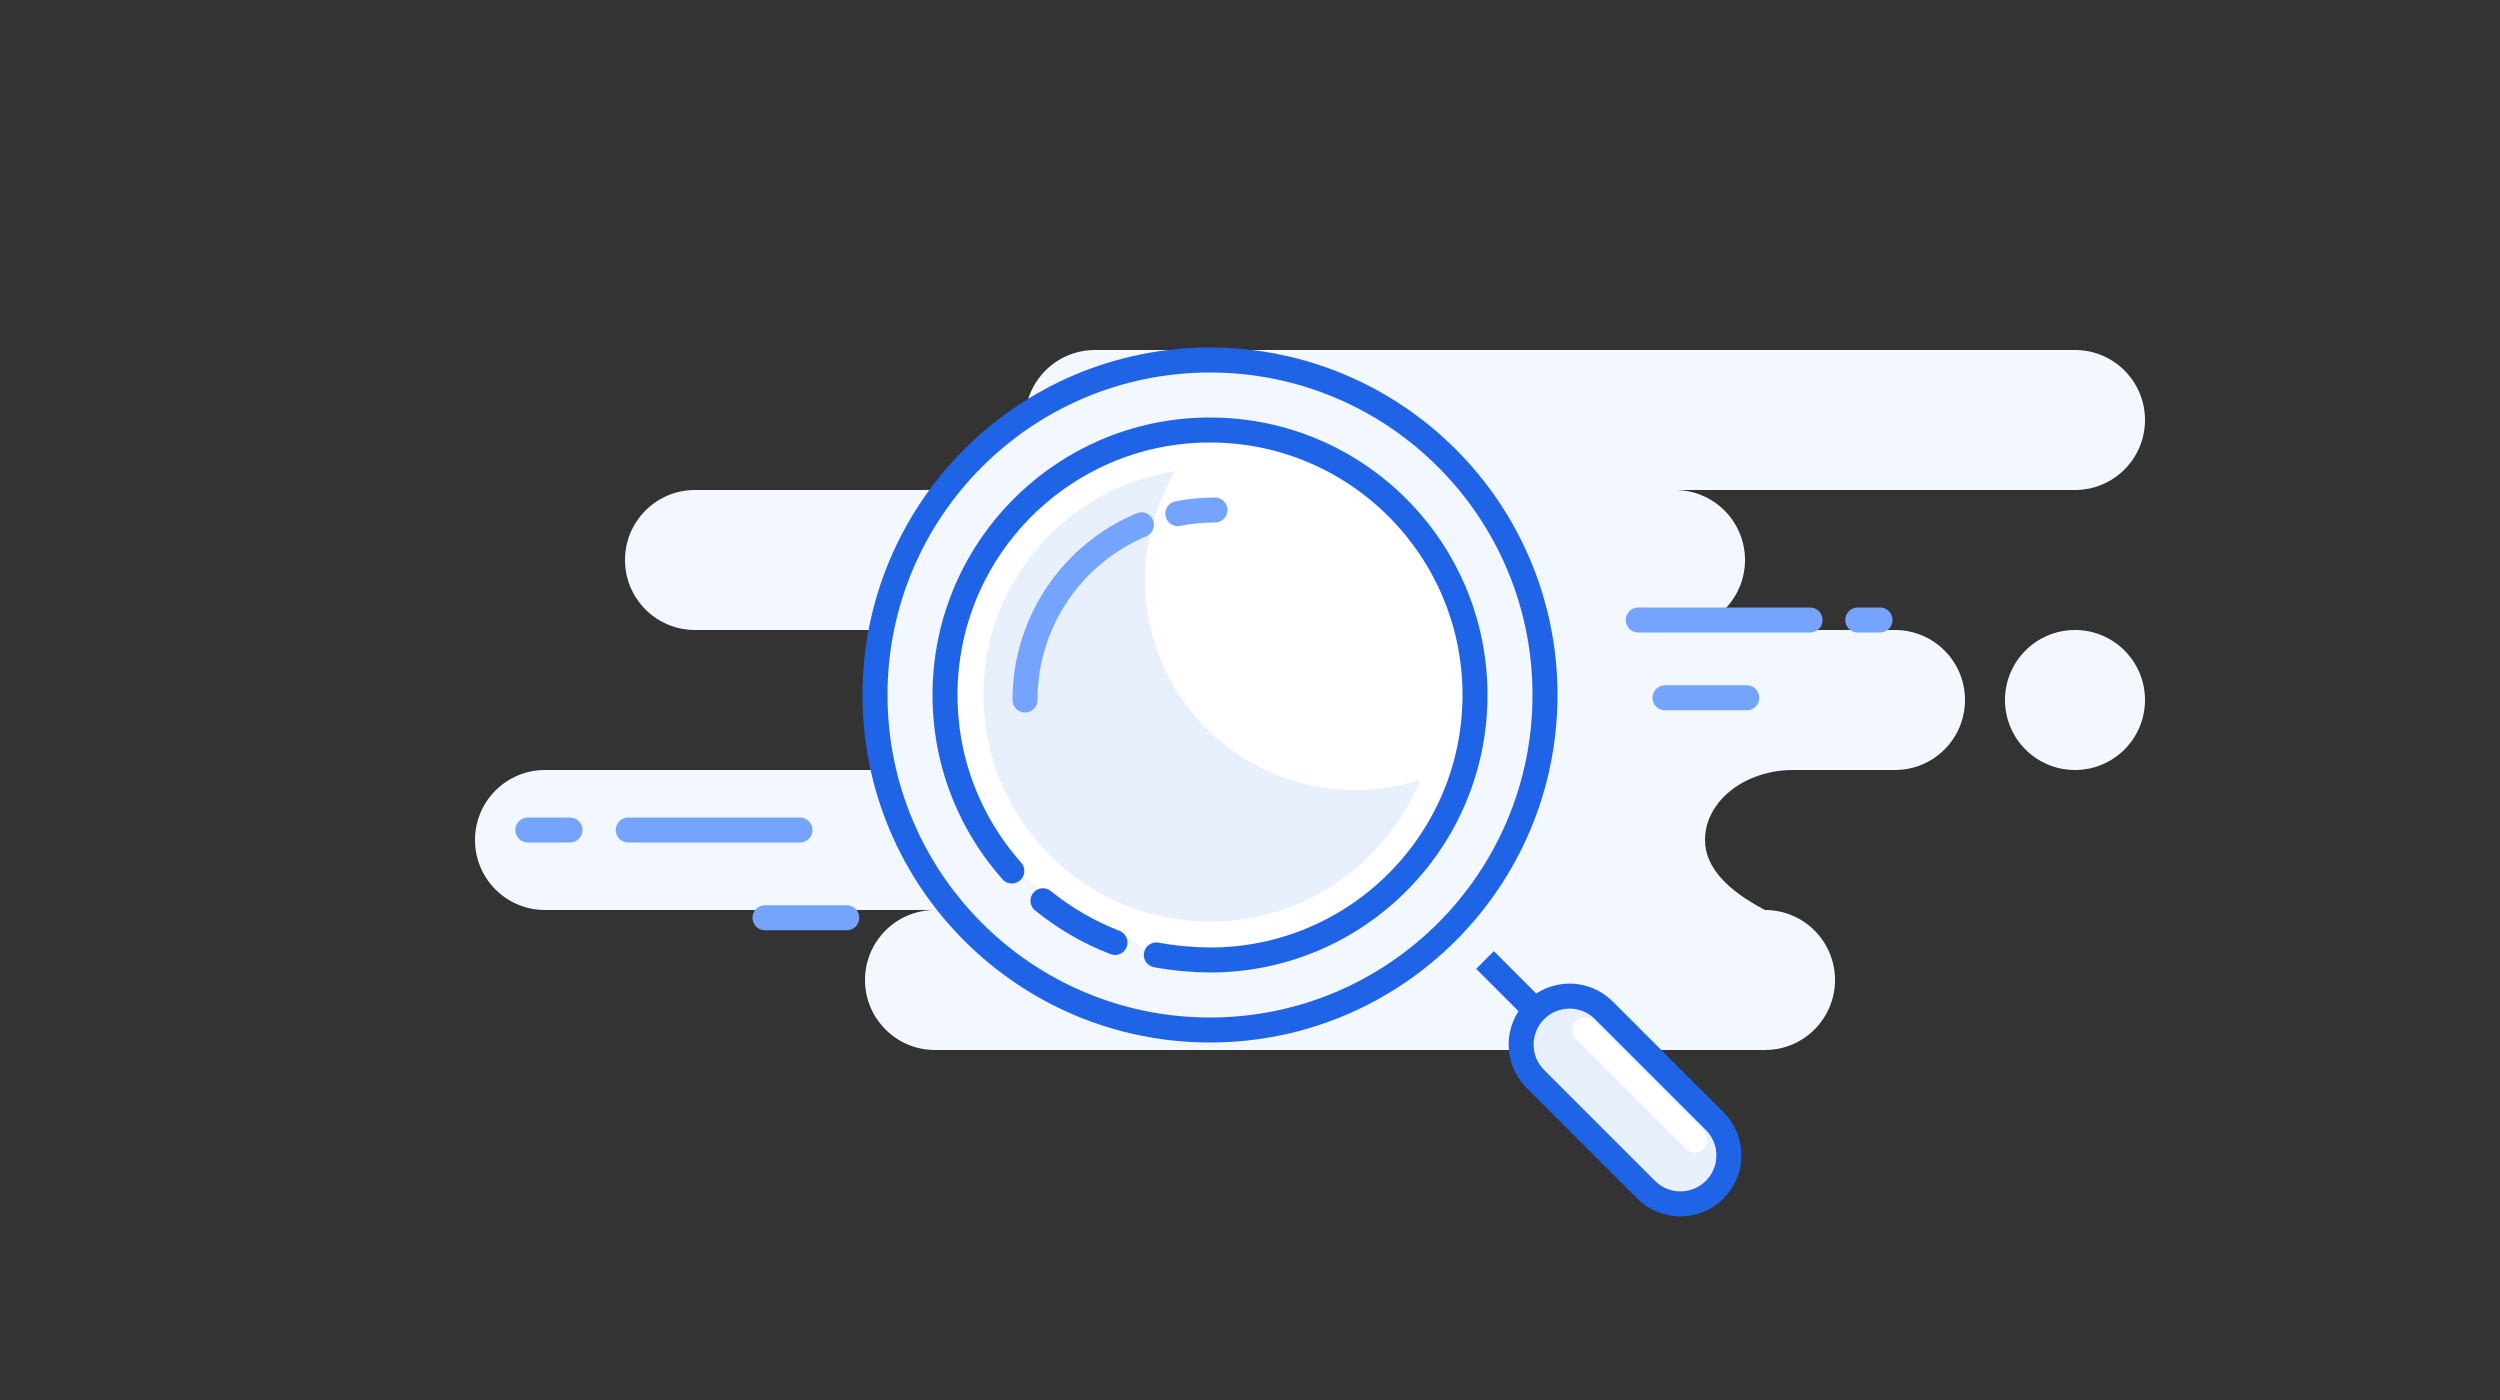
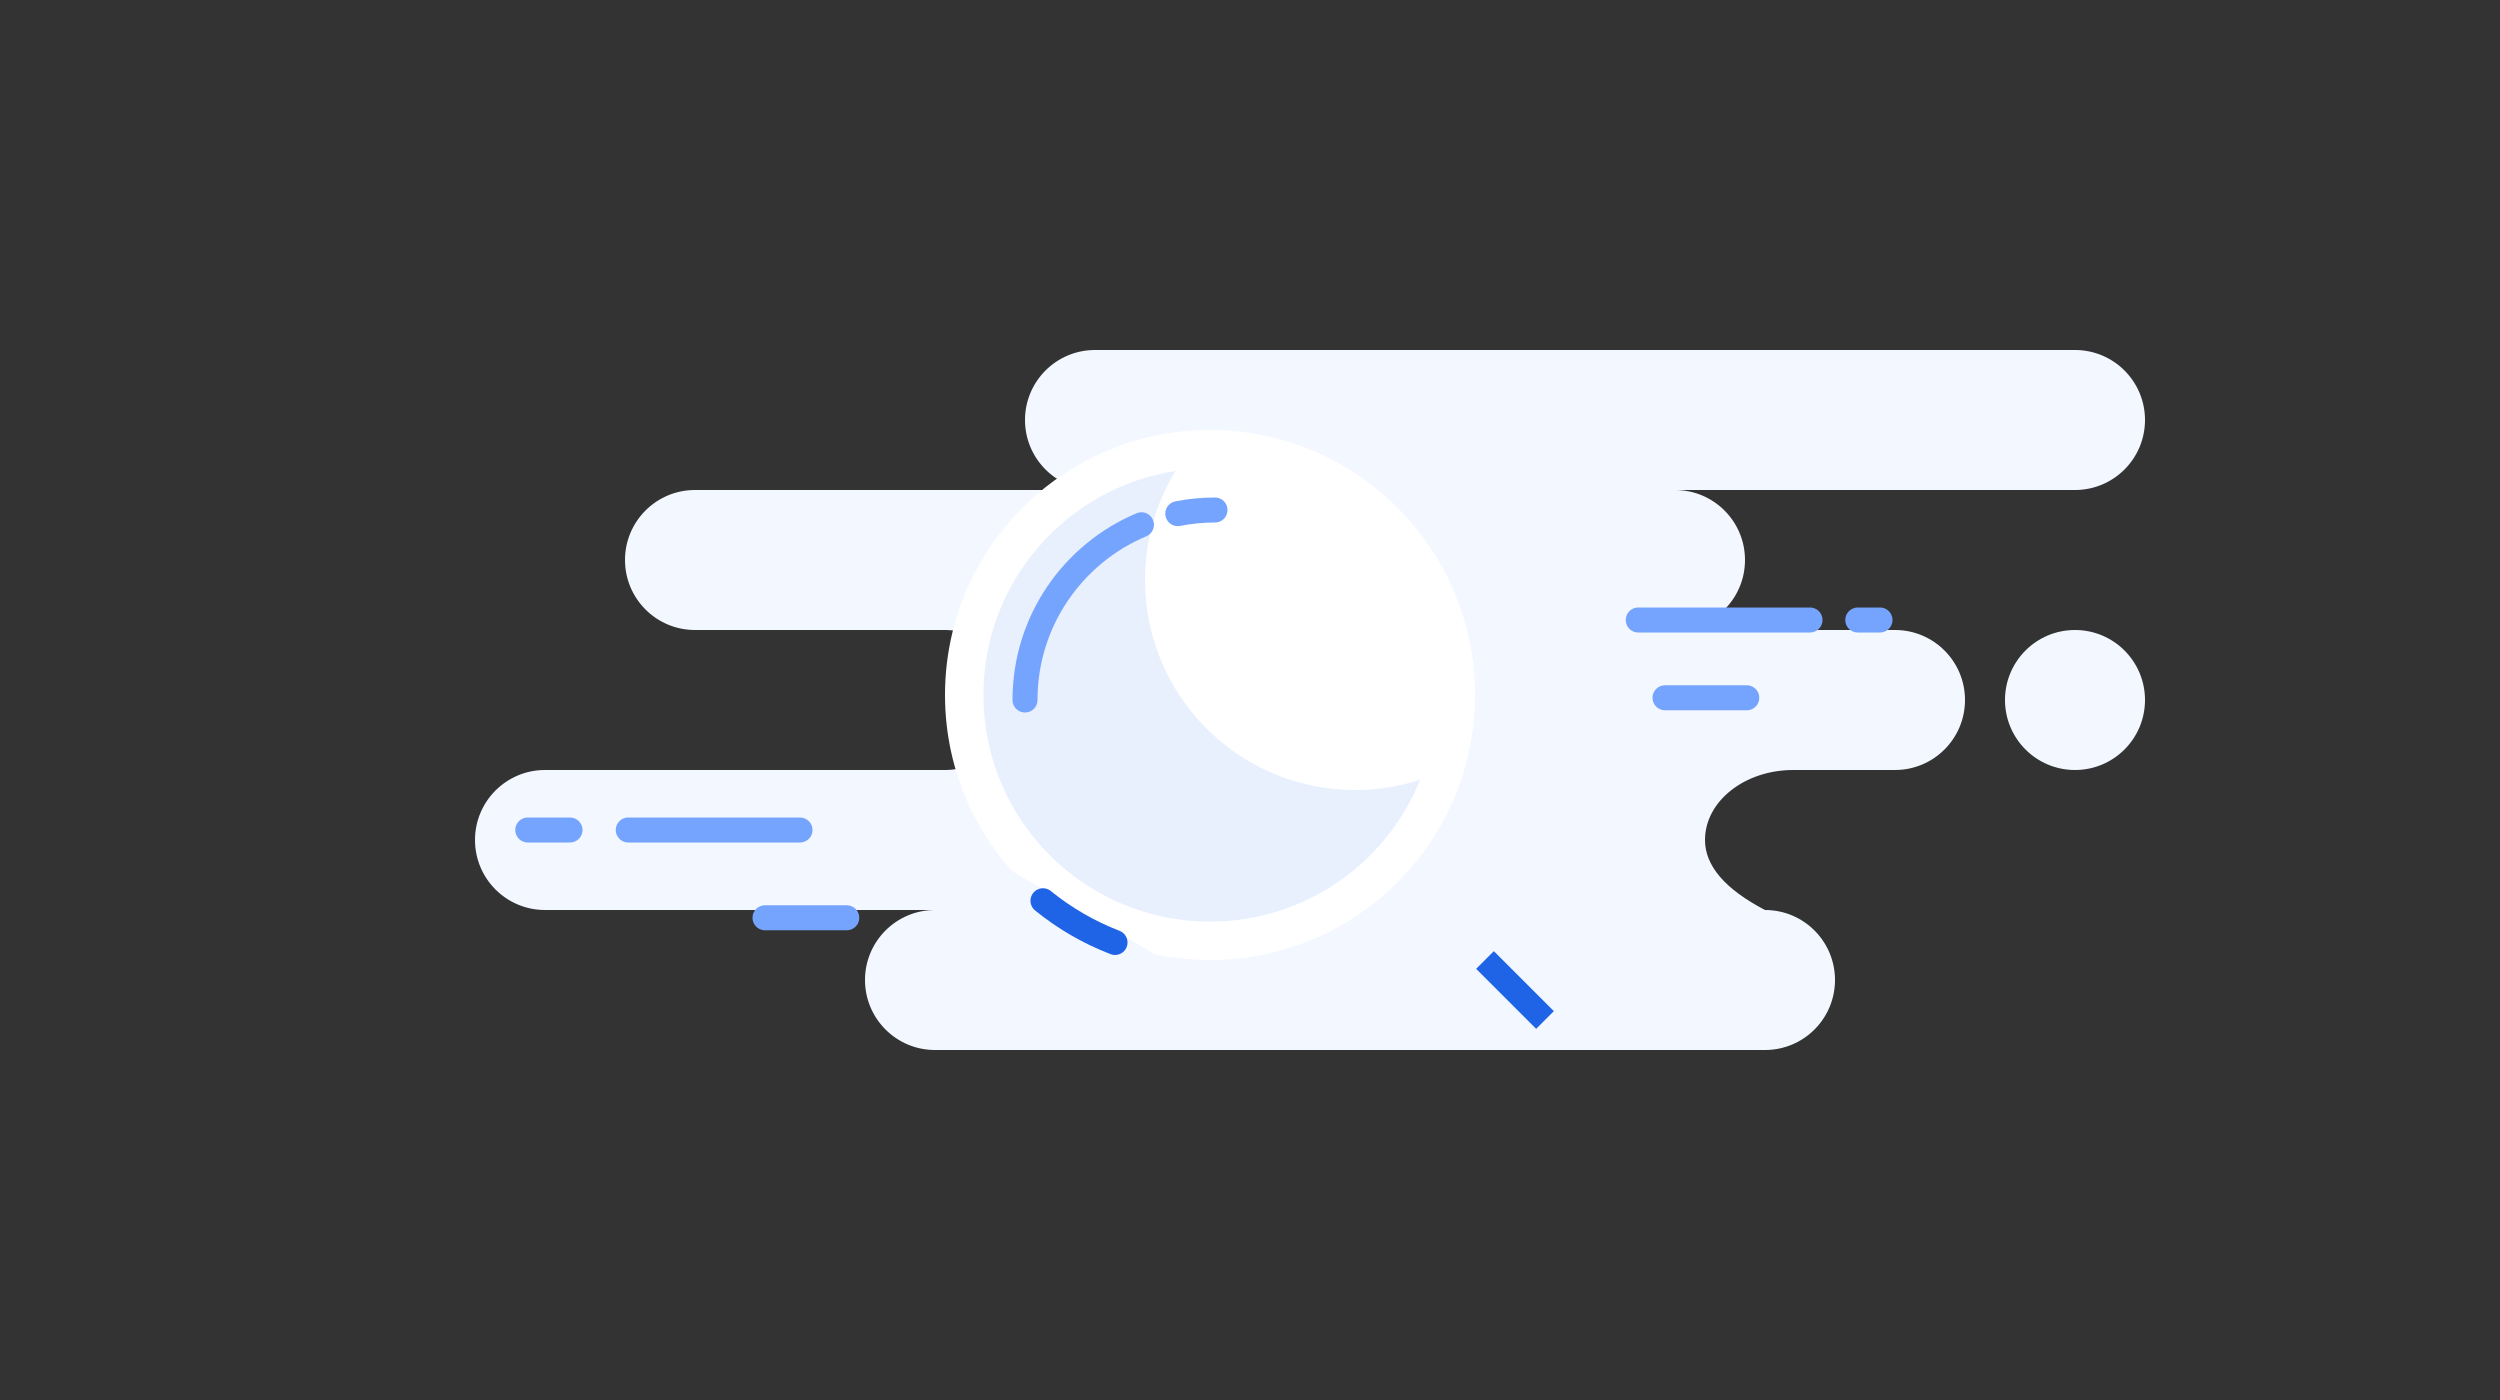
<svg xmlns="http://www.w3.org/2000/svg" width="250" height="140" viewBox="0 0 250 140" fill="none">
  <rect x="0" y="0" width="250" height="140" fill="#333333" stroke="none" />
  <g clip-path="url(#clip0_6461_37505)">
    <path fill-rule="evenodd" clip-rule="evenodd" d="M207.5 35C211.366 35 214.5 38.134 214.5 42C214.5 45.866 211.366 49 207.5 49H167.5C171.366 49 174.5 52.134 174.5 56C174.5 59.866 171.366 63 167.5 63H189.5C193.366 63 196.5 66.134 196.5 70C196.5 73.866 193.366 77 189.5 77H179.326C174.452 77 170.5 80.134 170.5 84C170.5 86.577 172.5 88.911 176.5 91C180.366 91 183.5 94.134 183.5 98C183.5 101.866 180.366 105 176.5 105H93.5C89.634 105 86.5 101.866 86.5 98C86.5 94.134 89.634 91 93.5 91H54.5C50.634 91 47.5 87.866 47.5 84C47.5 80.134 50.634 77 54.5 77H94.5C98.366 77 101.5 73.866 101.5 70C101.5 66.134 98.366 63 94.5 63H69.5C65.634 63 62.5 59.866 62.5 56C62.5 52.134 65.634 49 69.5 49H109.5C105.634 49 102.5 45.866 102.5 42C102.5 38.134 105.634 35 109.5 35H207.5ZM207.5 63C211.366 63 214.5 66.134 214.5 70C214.5 73.866 211.366 77 207.5 77C203.634 77 200.5 73.866 200.5 70C200.5 66.134 203.634 63 207.5 63Z" fill="#F3F7FF" />
-     <path d="M121 103C139.502 103 154.5 88.001 154.5 69.5C154.5 50.998 139.502 36 121 36C102.498 36 87.5 50.998 87.5 69.5C87.5 88.001 102.498 103 121 103Z" fill="#F3F7FF" stroke="#1F64E7" stroke-width="2.5" />
    <path fill-rule="evenodd" clip-rule="evenodd" d="M115.632 95.494C117.391 95.819 119.18 95.987 121 96C135.636 96 147.5 84.135 147.5 69.5C147.5 54.864 135.636 43 121 43C117.24 43 113.664 43.783 110.424 45.195C104.794 47.648 100.182 52 97.396 57.442C95.544 61.059 94.5 65.157 94.5 69.5C94.5 73.44 95.36 77.179 96.902 80.54C98.003 82.94 99.452 85.146 101.184 87.096" fill="white" />
-     <path d="M115.632 95.494C117.391 95.819 119.18 95.987 121 96C135.636 96 147.5 84.135 147.5 69.5C147.5 54.864 135.636 43 121 43C117.24 43 113.664 43.783 110.424 45.195C104.794 47.648 100.182 52 97.396 57.442C95.544 61.059 94.5 65.157 94.5 69.5C94.5 73.44 95.36 77.179 96.902 80.54C98.003 82.94 99.452 85.146 101.184 87.096" stroke="#1F64E7" stroke-width="2.5" stroke-linecap="round" />
    <path d="M104.298 90.075C106.446 91.821 108.873 93.237 111.501 94.247" stroke="#1F64E7" stroke-width="2.5" stroke-linecap="round" />
    <path d="M148.5 96L154.5 102" stroke="#1F64E7" stroke-width="2.5" />
-     <path fill-rule="evenodd" clip-rule="evenodd" d="M153.53 101.03C151.637 102.923 151.637 105.992 153.53 107.885L164.615 118.97C166.508 120.863 169.577 120.863 171.469 118.97C173.362 117.077 173.362 114.008 171.469 112.116L160.384 101.03C158.491 99.138 155.423 99.138 153.53 101.03Z" fill="#E8F0FE" stroke="#1F64E7" stroke-width="2.5" />
-     <path d="M158.5 103L169.5 114" stroke="white" stroke-width="2.5" stroke-linecap="round" />
    <path fill-rule="evenodd" clip-rule="evenodd" d="M114.501 58C114.501 69.598 123.903 79 135.501 79C137.779 79 139.972 78.637 142.027 77.966C138.674 86.287 130.523 92.161 121.001 92.161C108.485 92.161 98.34 82.015 98.34 69.5C98.34 58.16 106.67 48.765 117.546 47.101C115.613 50.279 114.501 54.01 114.501 58Z" fill="#E8F0FE" />
    <path d="M121.5 51C120.227 51 118.982 51.125 117.779 51.364M114.145 52.476C107.304 55.351 102.5 62.114 102.5 70" stroke="#75A4FE" stroke-width="2.5" stroke-linecap="round" />
    <path d="M181 62H163.824M188 62H185.779M174.676 69.777H166.5" stroke="#75A4FE" stroke-width="2.5" stroke-linecap="round" stroke-linejoin="round" />
    <path d="M84.676 91.777H76.501M80.001 83H62.825H80.001ZM57.001 83H52.779H57.001Z" stroke="#75A4FE" stroke-width="2.5" stroke-linecap="round" stroke-linejoin="round" />
  </g>
  <defs>
    <clipPath id="clip0_6461_37505">
      <rect width="250" height="140" fill="white" />
    </clipPath>
  </defs>
</svg>